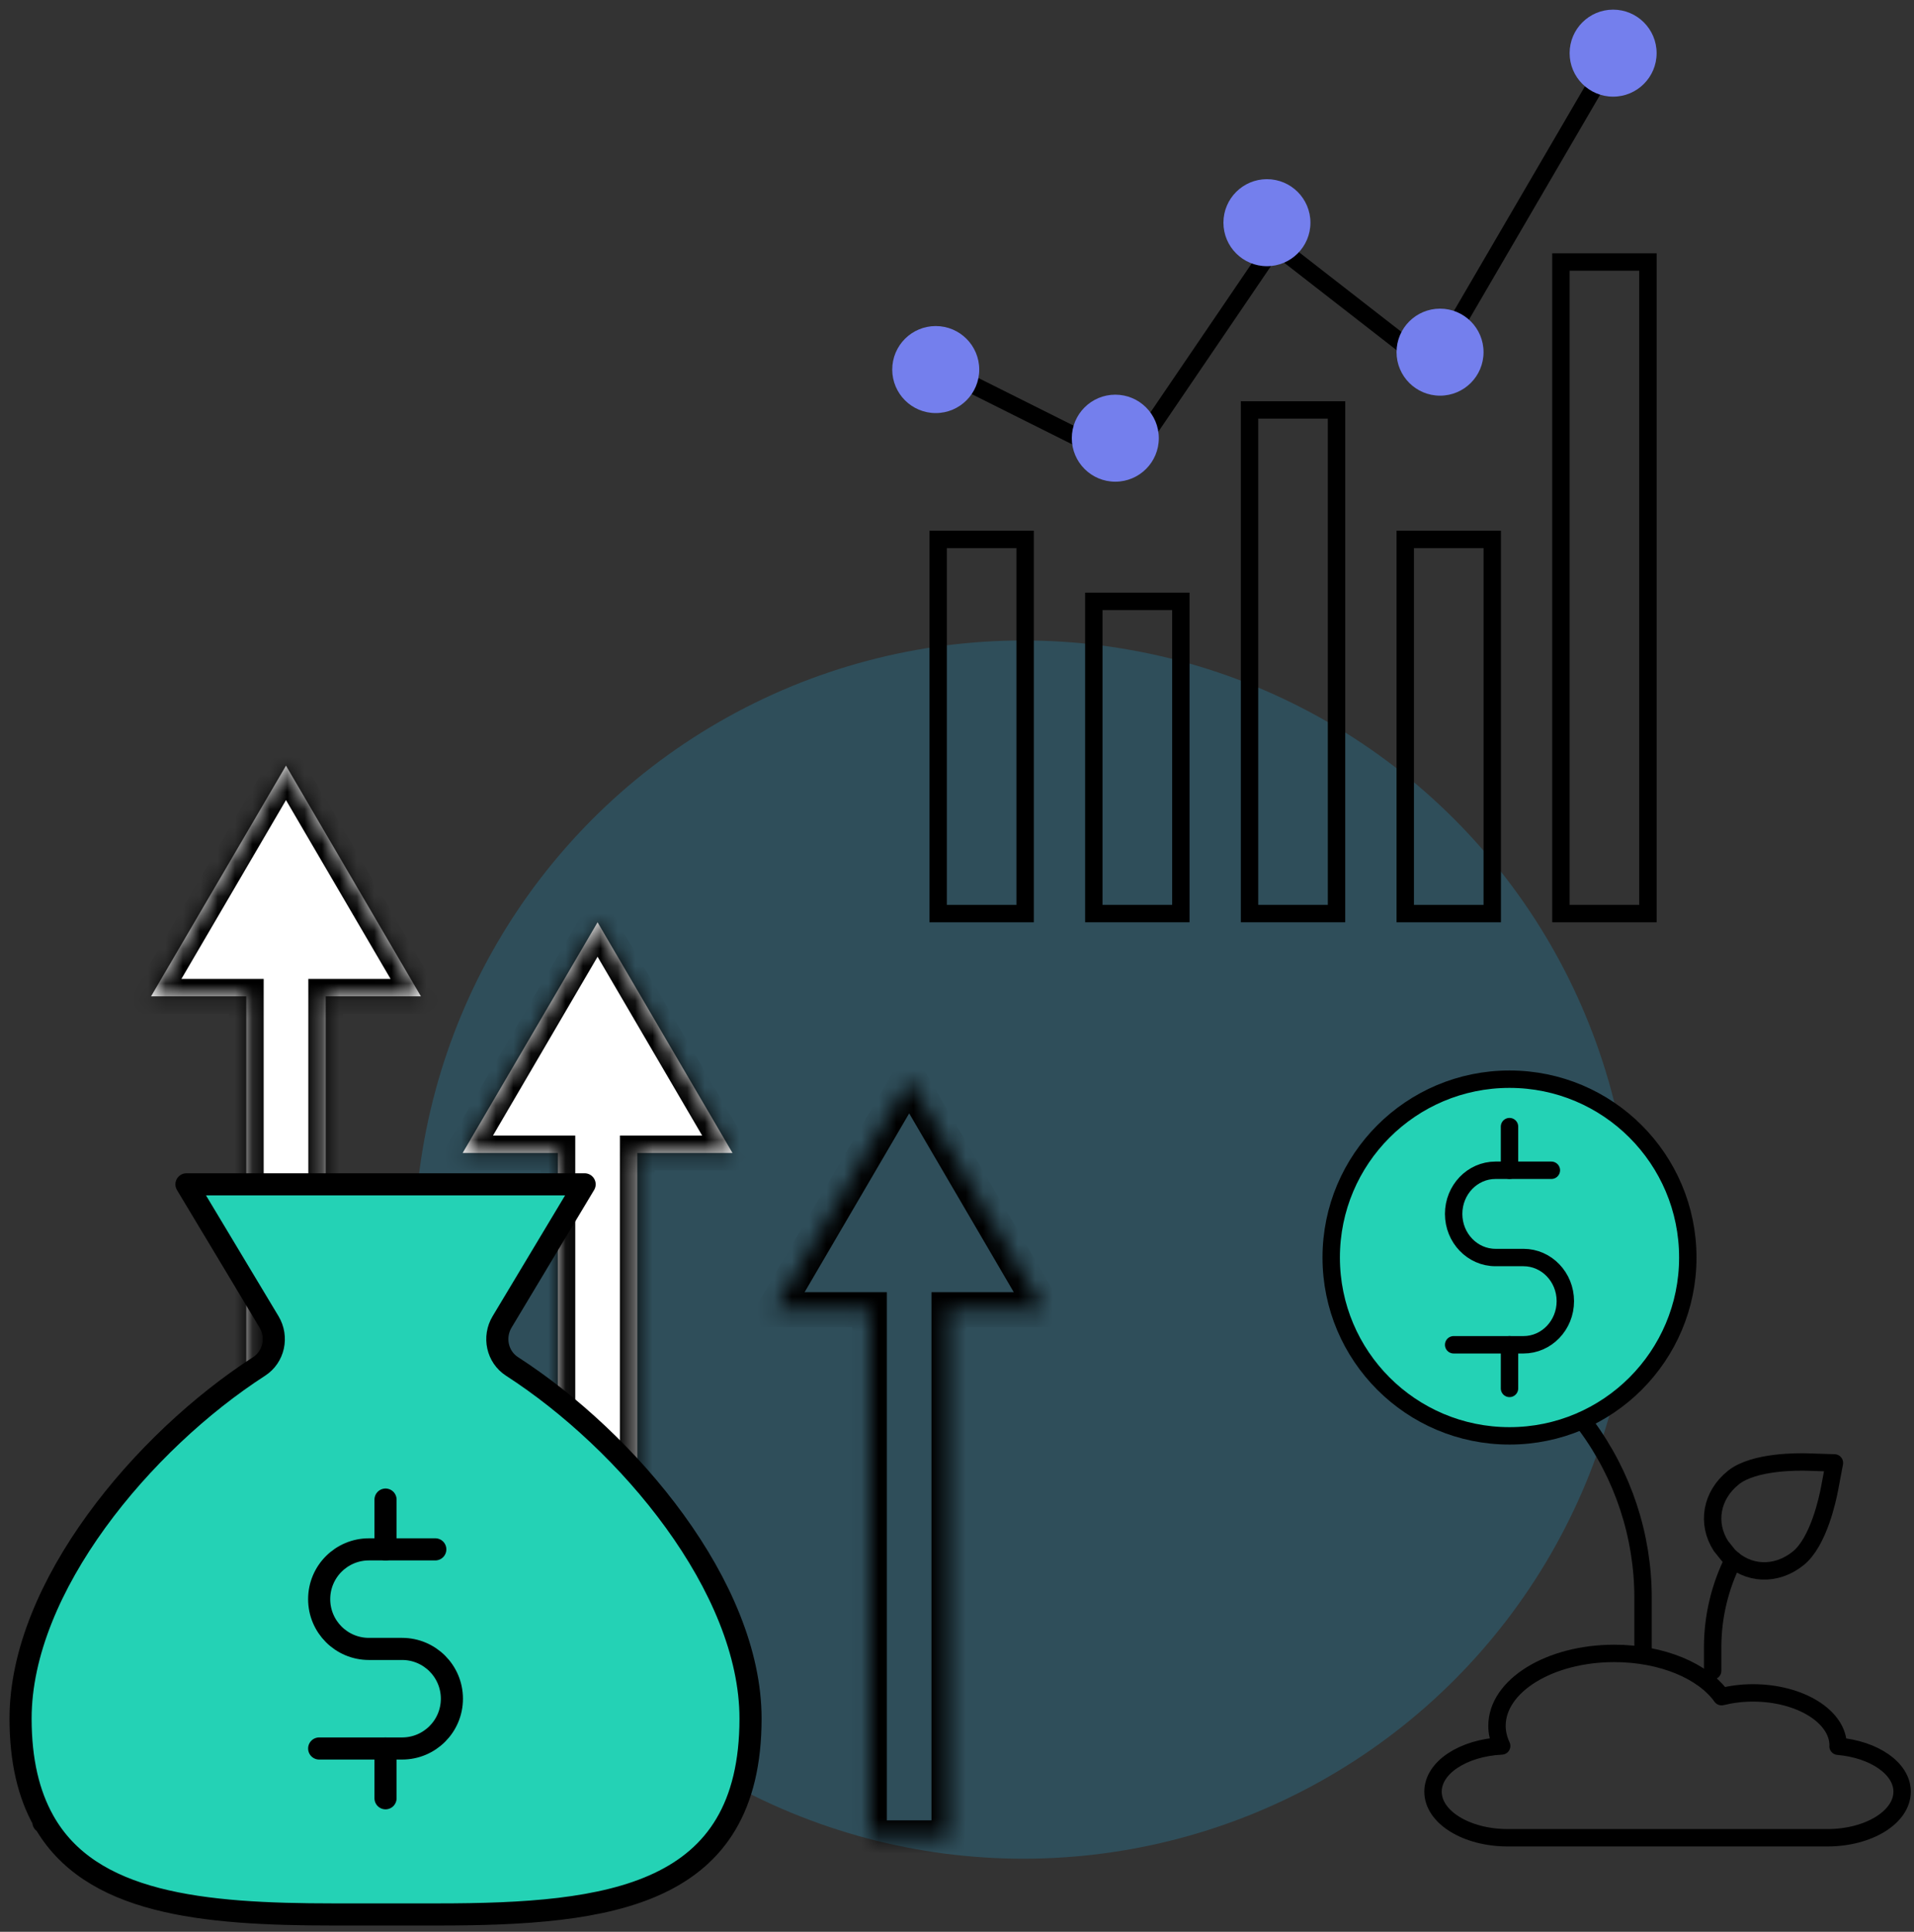
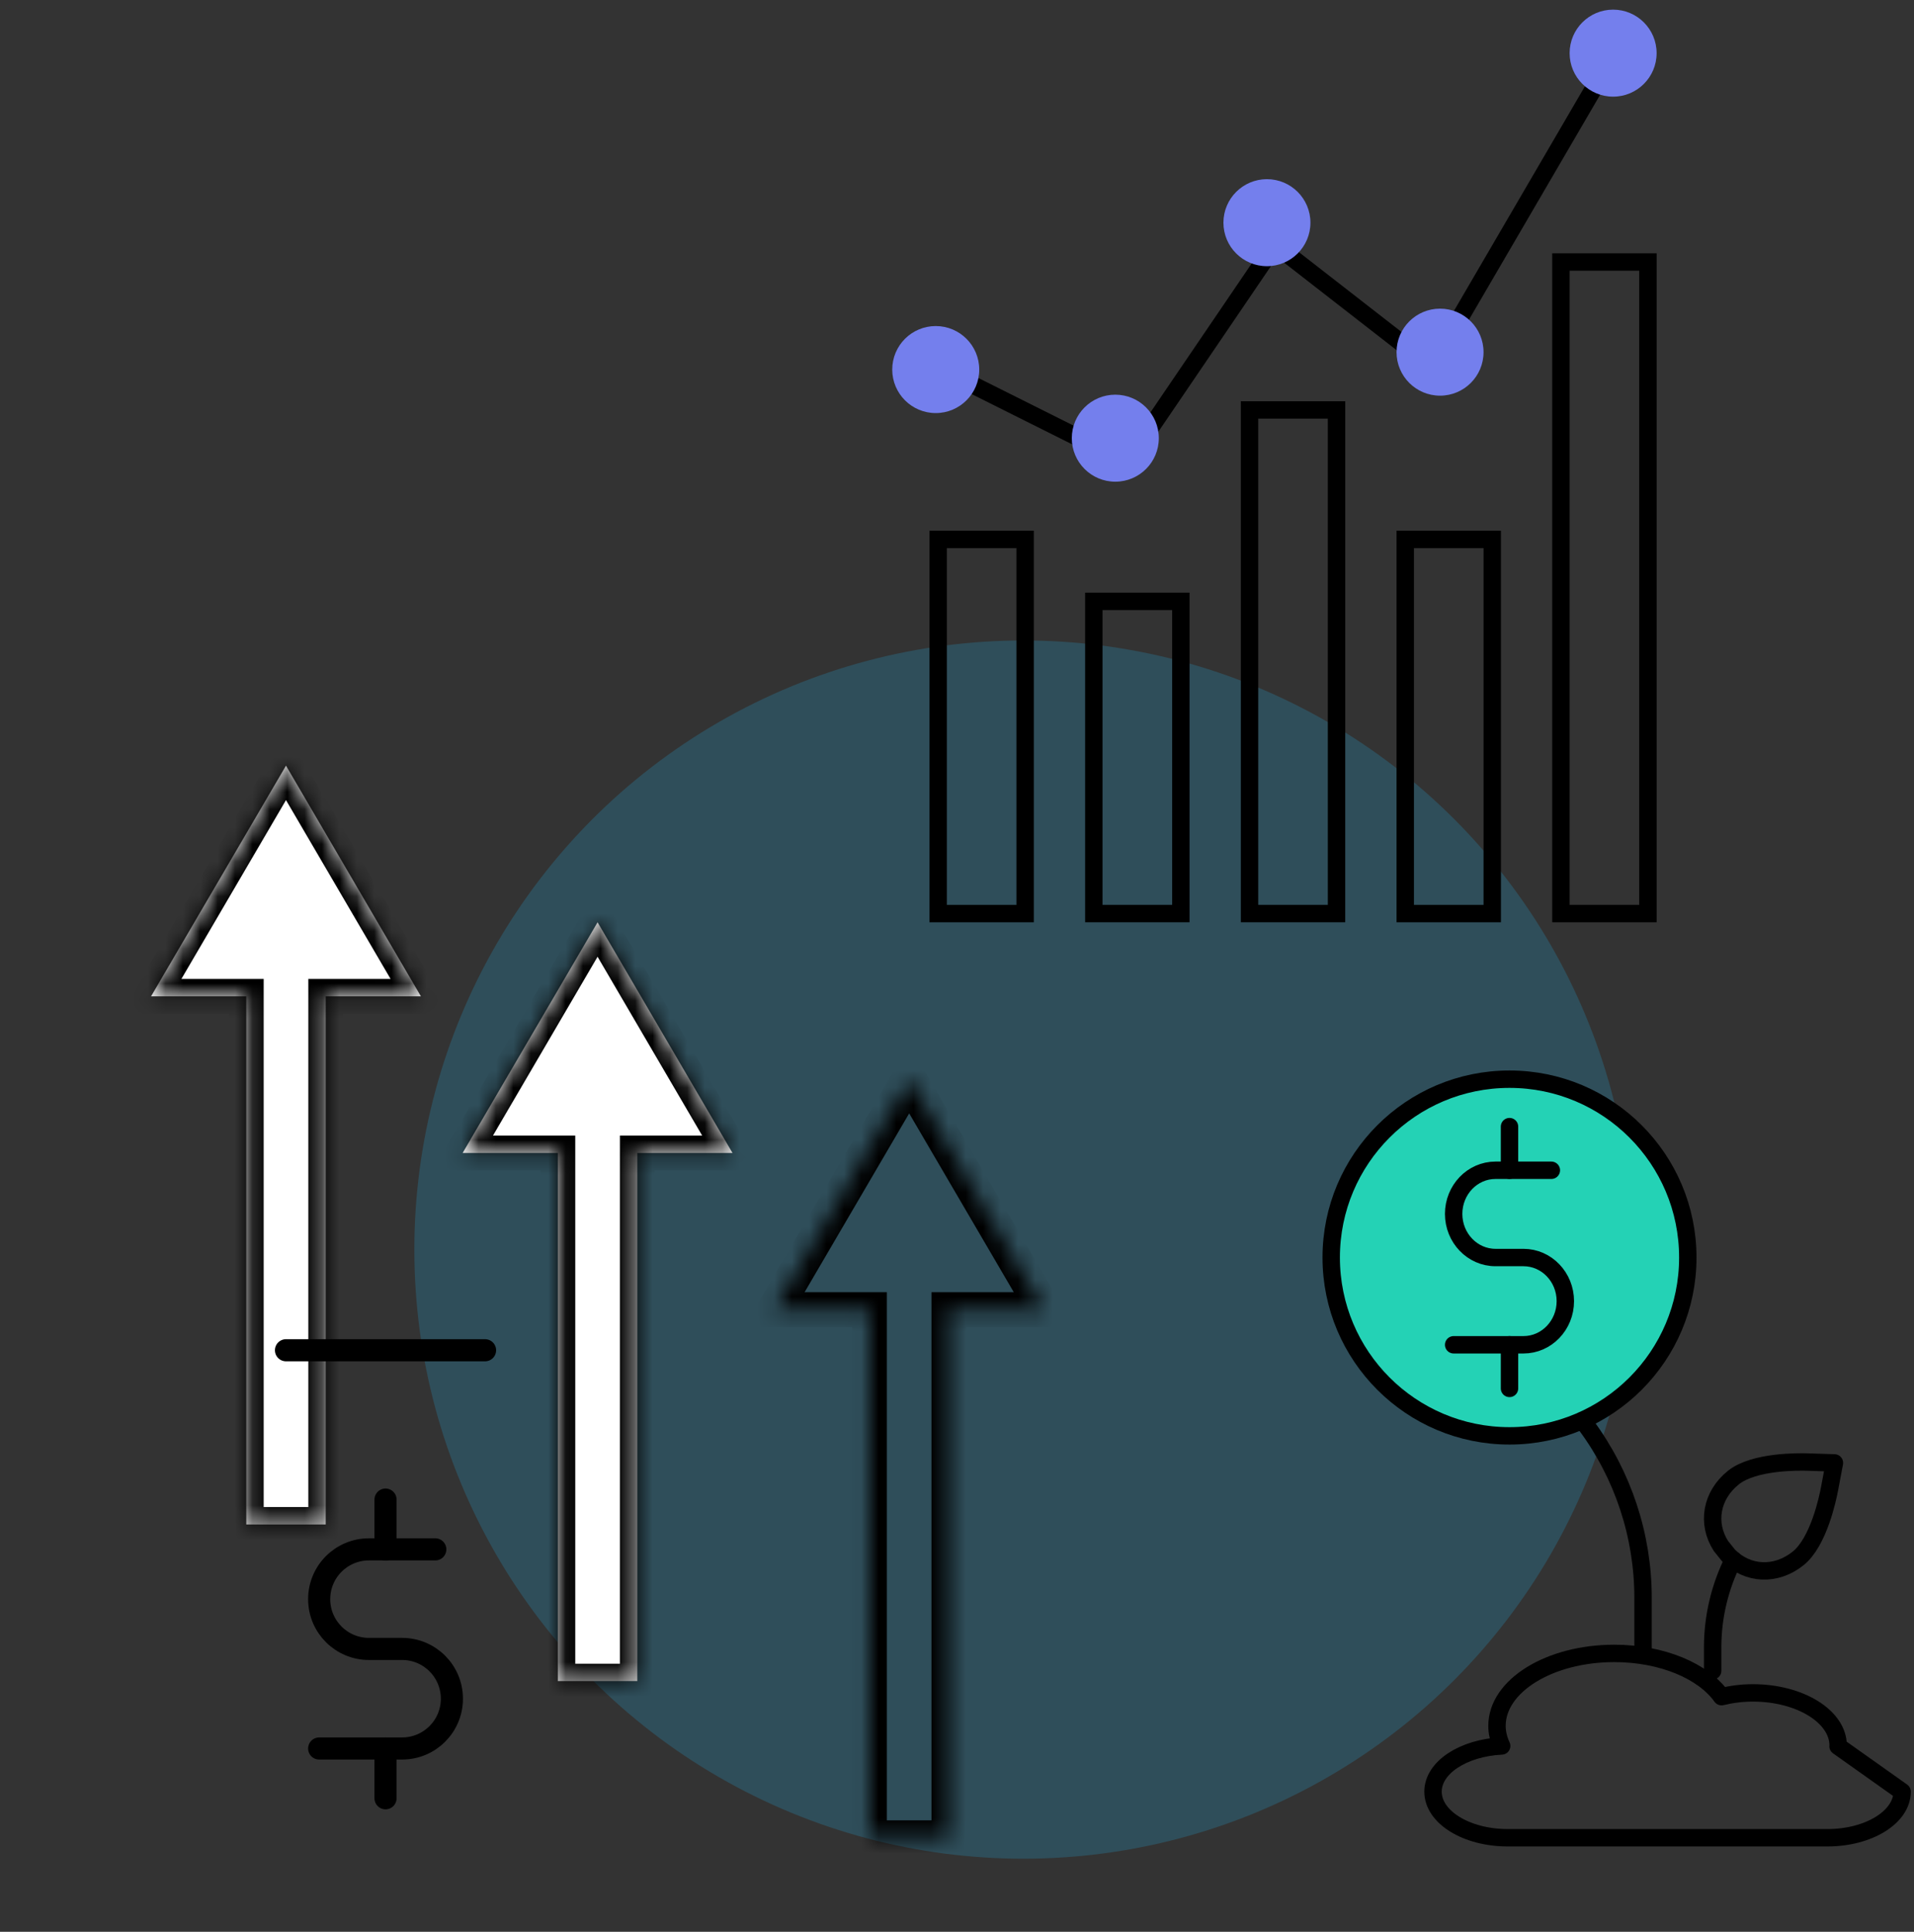
<svg xmlns="http://www.w3.org/2000/svg" width="110" height="111" viewBox="0 0 110 111" fill="none">
  <rect x="0" y="0" width="110" height="111" fill="#333333" stroke="none" />
  <circle cx="58.813" cy="71.801" r="35" fill="#21AFE4" fill-opacity="0.22" />
  <mask id="path-2-inside-1_95_593" fill="white">
    <path fill-rule="evenodd" clip-rule="evenodd" d="M42.098 66.249L34.343 52.993L26.589 66.249H32.061V96.596H36.626V66.249H42.098Z" />
  </mask>
  <path fill-rule="evenodd" clip-rule="evenodd" d="M42.098 66.249L34.343 52.993L26.589 66.249H32.061V96.596H36.626V66.249H42.098Z" fill="white" />
  <path d="M34.343 52.993L35.206 52.489L34.343 51.013L33.48 52.489L34.343 52.993ZM42.098 66.249V67.249H43.841L42.961 65.744L42.098 66.249ZM26.589 66.249L25.726 65.744L24.845 67.249H26.589V66.249ZM32.061 66.249H33.061V65.249H32.061V66.249ZM32.061 96.596H31.061V97.596H32.061V96.596ZM36.626 96.596V97.596H37.626V96.596H36.626ZM36.626 66.249V65.249H35.626V66.249H36.626ZM33.48 53.498L41.234 66.754L42.961 65.744L35.206 52.489L33.48 53.498ZM27.452 66.754L35.206 53.498L33.48 52.489L25.726 65.744L27.452 66.754ZM32.061 65.249H26.589V67.249H32.061V65.249ZM33.061 96.596V66.249H31.061V96.596H33.061ZM36.626 95.596H32.061V97.596H36.626V95.596ZM35.626 66.249V96.596H37.626V66.249H35.626ZM42.098 65.249H36.626V67.249H42.098V65.249Z" fill="black" mask="url(#path-2-inside-1_95_593)" />
  <mask id="path-4-inside-2_95_593" fill="white">
    <path fill-rule="evenodd" clip-rule="evenodd" d="M60.006 75.249L52.252 61.993L44.497 75.249H49.969V105.596H54.534V75.249H60.006Z" />
  </mask>
  <path d="M52.252 61.993L53.115 61.489L52.252 60.013L51.388 61.489L52.252 61.993ZM60.006 75.249V76.249H61.749L60.869 74.744L60.006 75.249ZM44.497 75.249L43.634 74.744L42.754 76.249H44.497V75.249ZM49.969 75.249H50.969V74.249H49.969V75.249ZM49.969 105.596H48.969V106.596H49.969V105.596ZM54.534 105.596V106.596H55.534V105.596H54.534ZM54.534 75.249V74.249H53.534V75.249H54.534ZM51.388 62.498L59.143 75.754L60.869 74.744L53.115 61.489L51.388 62.498ZM45.36 75.754L53.115 62.498L51.388 61.489L43.634 74.744L45.36 75.754ZM49.969 74.249H44.497V76.249H49.969V74.249ZM50.969 105.596V75.249H48.969V105.596H50.969ZM54.534 104.596H49.969V106.596H54.534V104.596ZM53.534 75.249V105.596H55.534V75.249H53.534ZM60.006 74.249H54.534V76.249H60.006V74.249Z" fill="black" mask="url(#path-4-inside-2_95_593)" />
  <mask id="path-6-inside-3_95_593" fill="white">
    <path fill-rule="evenodd" clip-rule="evenodd" d="M24.19 57.249L16.436 43.993L8.682 57.249H14.154V87.596H18.719V57.249H24.19Z" />
  </mask>
  <path fill-rule="evenodd" clip-rule="evenodd" d="M24.19 57.249L16.436 43.993L8.682 57.249H14.154V87.596H18.719V57.249H24.19Z" fill="white" />
  <path d="M16.436 43.993L17.299 43.489L16.436 42.013L15.573 43.489L16.436 43.993ZM24.19 57.249V58.249H25.934L25.054 56.744L24.19 57.249ZM8.682 57.249L7.818 56.744L6.938 58.249H8.682V57.249ZM14.154 57.249H15.154V56.249H14.154V57.249ZM14.154 87.596H13.154V88.596H14.154V87.596ZM18.719 87.596V88.596H19.719V87.596H18.719ZM18.719 57.249V56.249H17.719V57.249H18.719ZM15.573 44.498L23.327 57.754L25.054 56.744L17.299 43.489L15.573 44.498ZM9.545 57.754L17.299 44.498L15.573 43.489L7.818 56.744L9.545 57.754ZM14.154 56.249H8.682V58.249H14.154V56.249ZM15.154 87.596V57.249H13.154V87.596H15.154ZM18.719 86.596H14.154V88.596H18.719V86.596ZM17.719 57.249V87.596H19.719V57.249H17.719ZM24.19 56.249H18.719V58.249H24.19V56.249Z" fill="black" mask="url(#path-6-inside-3_95_593)" />
  <path d="M16.436 77.585H27.877" stroke="black" stroke-width="1.271" stroke-linecap="round" stroke-linejoin="round" />
-   <path fill-rule="evenodd" clip-rule="evenodd" d="M28.855 75.957L33.599 68.051H10.716L15.463 75.957C15.983 76.829 15.743 77.963 14.89 78.515C8.212 82.824 1.182 91.203 1.182 98.747C1.182 101.192 1.655 103.099 2.494 104.605V104.702C2.494 104.674 2.497 104.645 2.501 104.618C5.167 109.39 11.616 110.004 19.162 110.004H25.155C35.087 110.004 43.134 108.96 43.134 98.747C43.134 91.203 36.105 82.824 29.427 78.515C28.575 77.963 28.334 76.829 28.855 75.957Z" fill="#24D2B5" stroke="black" stroke-width="1.271" stroke-linecap="round" stroke-linejoin="round" />
  <path d="M22.157 89.026V86.166" stroke="black" stroke-width="1.271" stroke-linecap="round" stroke-linejoin="round" />
  <path d="M22.157 103.328V100.468" stroke="black" stroke-width="1.271" stroke-linecap="round" stroke-linejoin="round" />
  <path d="M25.017 89.026H21.203C19.624 89.026 18.343 90.306 18.343 91.887C18.343 93.468 19.624 94.747 21.203 94.747H23.11C24.689 94.747 25.971 96.027 25.971 97.608C25.971 99.189 24.689 100.468 23.11 100.468H18.343" stroke="black" stroke-width="1.271" stroke-linecap="round" stroke-linejoin="round" />
  <rect x="53.916" y="30.994" width="5" height="21.5" stroke="black" />
  <rect x="62.864" y="34.554" width="5" height="17.939" stroke="black" />
  <rect x="71.812" y="23.554" width="5" height="28.939" stroke="black" />
  <rect x="89.709" y="15.054" width="5" height="37.439" stroke="black" />
  <rect x="80.761" y="30.994" width="5" height="21.5" stroke="black" />
  <path d="M53.778 21.054L64.778 26.554L73.278 14.054L82.278 21.054L92.778 3.054" stroke="black" />
  <circle cx="64.098" cy="25.178" r="2.5" fill="#747FED" />
  <circle cx="72.812" cy="12.795" r="2.5" fill="#747FED" />
  <circle cx="82.761" cy="20.235" r="2.5" fill="#747FED" />
  <circle cx="53.778" cy="21.235" r="2.5" fill="#747FED" />
  <circle cx="92.708" cy="3.054" r="2.5" fill="#747FED" />
-   <path fill-rule="evenodd" clip-rule="evenodd" d="M105.635 100.338C105.635 100.325 105.641 100.314 105.641 100.3C105.641 98.629 103.446 97.273 100.739 97.273C100.102 97.273 99.499 97.354 98.94 97.49C97.897 96.026 95.53 95.004 92.774 95.004C89.051 95.004 86.034 96.867 86.034 99.165C86.034 99.567 86.131 99.954 86.303 100.322C84.098 100.432 82.357 101.558 82.357 102.948C82.357 104.411 84.276 105.596 86.647 105.596H105.028C107.396 105.596 109.317 104.411 109.317 102.948C109.317 101.614 107.713 100.521 105.635 100.338Z" stroke="black" stroke-linecap="round" stroke-linejoin="round" />
+   <path fill-rule="evenodd" clip-rule="evenodd" d="M105.635 100.338C105.635 100.325 105.641 100.314 105.641 100.3C105.641 98.629 103.446 97.273 100.739 97.273C100.102 97.273 99.499 97.354 98.94 97.49C97.897 96.026 95.53 95.004 92.774 95.004C89.051 95.004 86.034 96.867 86.034 99.165C86.034 99.567 86.131 99.954 86.303 100.322C84.098 100.432 82.357 101.558 82.357 102.948C82.357 104.411 84.276 105.596 86.647 105.596H105.028C107.396 105.596 109.317 104.411 109.317 102.948Z" stroke="black" stroke-linecap="round" stroke-linejoin="round" />
  <path d="M98.428 96.004V94.66C98.428 92.913 98.835 91.191 99.616 89.628" stroke="black" stroke-linecap="round" stroke-linejoin="round" />
  <path d="M105.427 84.058L105.144 85.555C105.049 86.063 104.527 88.594 103.343 89.544C102.066 90.569 100.438 90.486 99.35 89.387L98.906 88.834C98.07 87.533 98.343 85.926 99.62 84.902C100.803 83.953 103.388 83.992 103.904 84.009L105.427 84.058" stroke="black" stroke-linecap="round" stroke-linejoin="round" />
  <path d="M94.428 95.004V91.815C94.428 88.223 93.27 84.766 91.182 81.929" stroke="black" stroke-linecap="round" stroke-linejoin="round" />
  <circle cx="86.753" cy="72.257" r="10.247" fill="#24D2B5" stroke="black" />
  <path d="M86.753 67.242V64.735" stroke="black" stroke-linecap="round" stroke-linejoin="round" />
  <path d="M86.753 79.778V77.271" stroke="black" stroke-linecap="round" stroke-linejoin="round" />
  <path d="M89.159 67.243H85.95C84.621 67.243 83.543 68.364 83.543 69.75C83.543 71.135 84.621 72.257 85.95 72.257H87.555C88.883 72.257 89.962 73.378 89.962 74.764C89.962 76.15 88.883 77.271 87.555 77.271H83.543" stroke="black" stroke-linecap="round" stroke-linejoin="round" />
</svg>